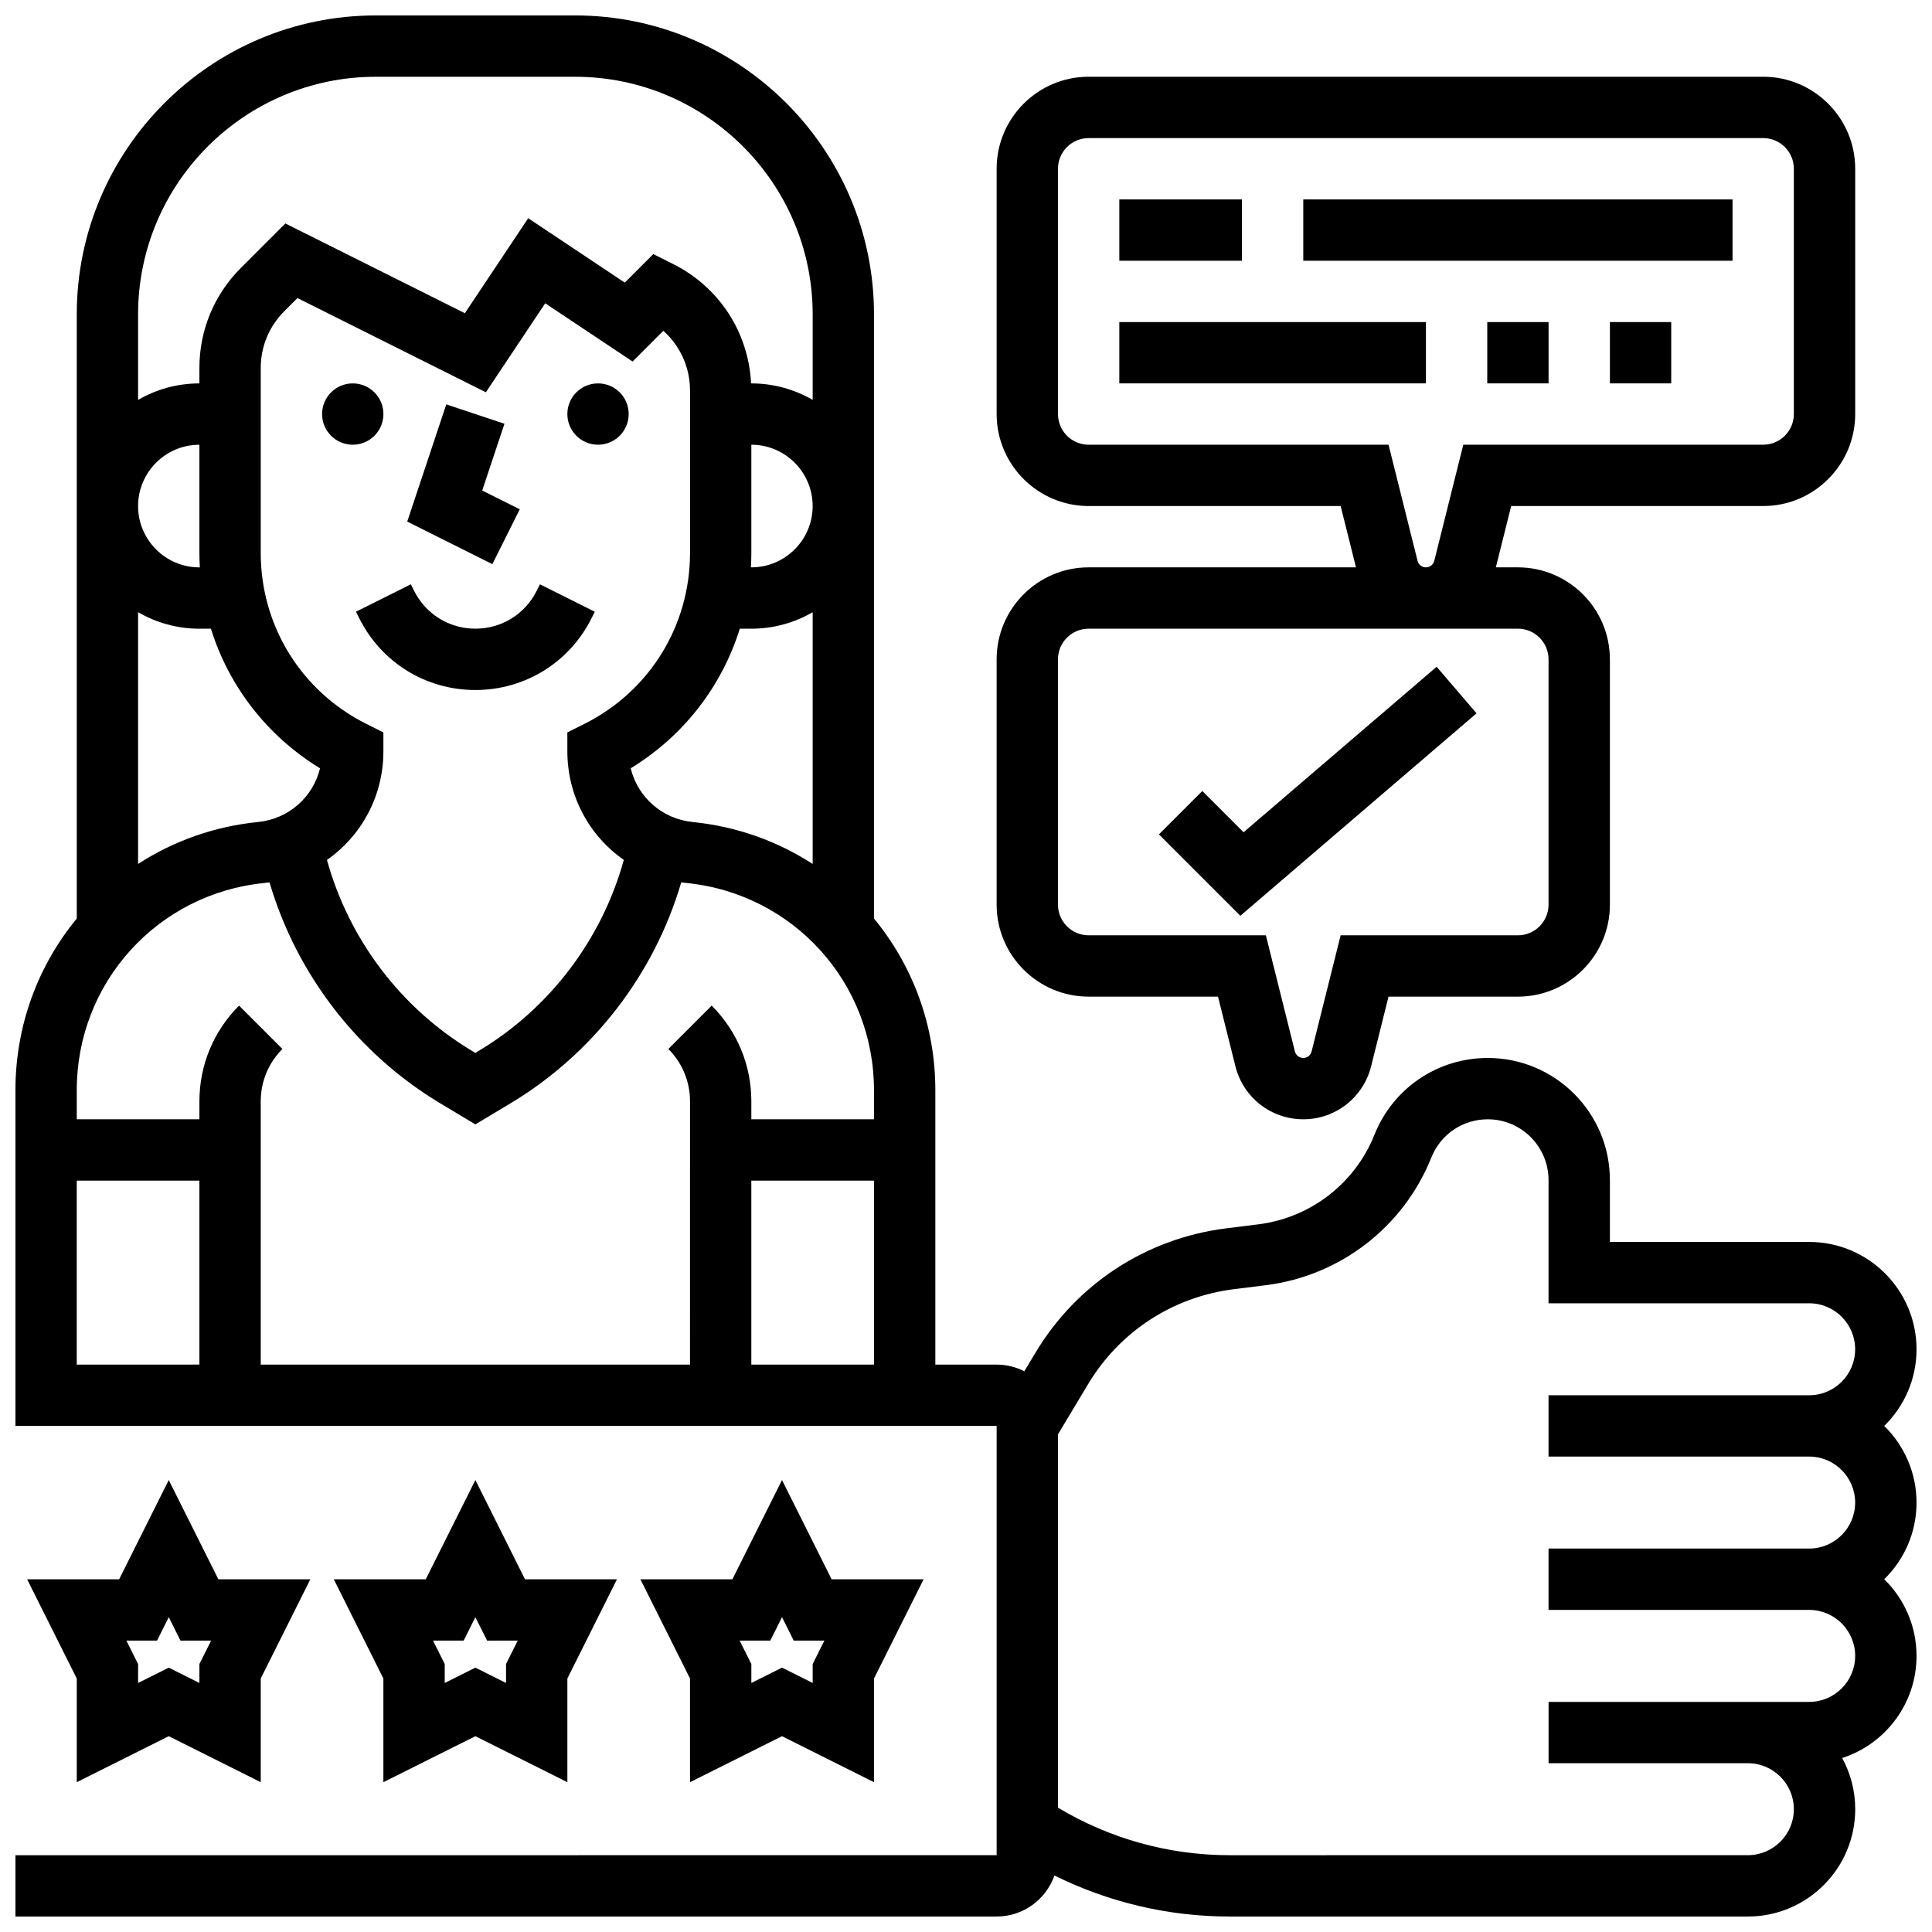
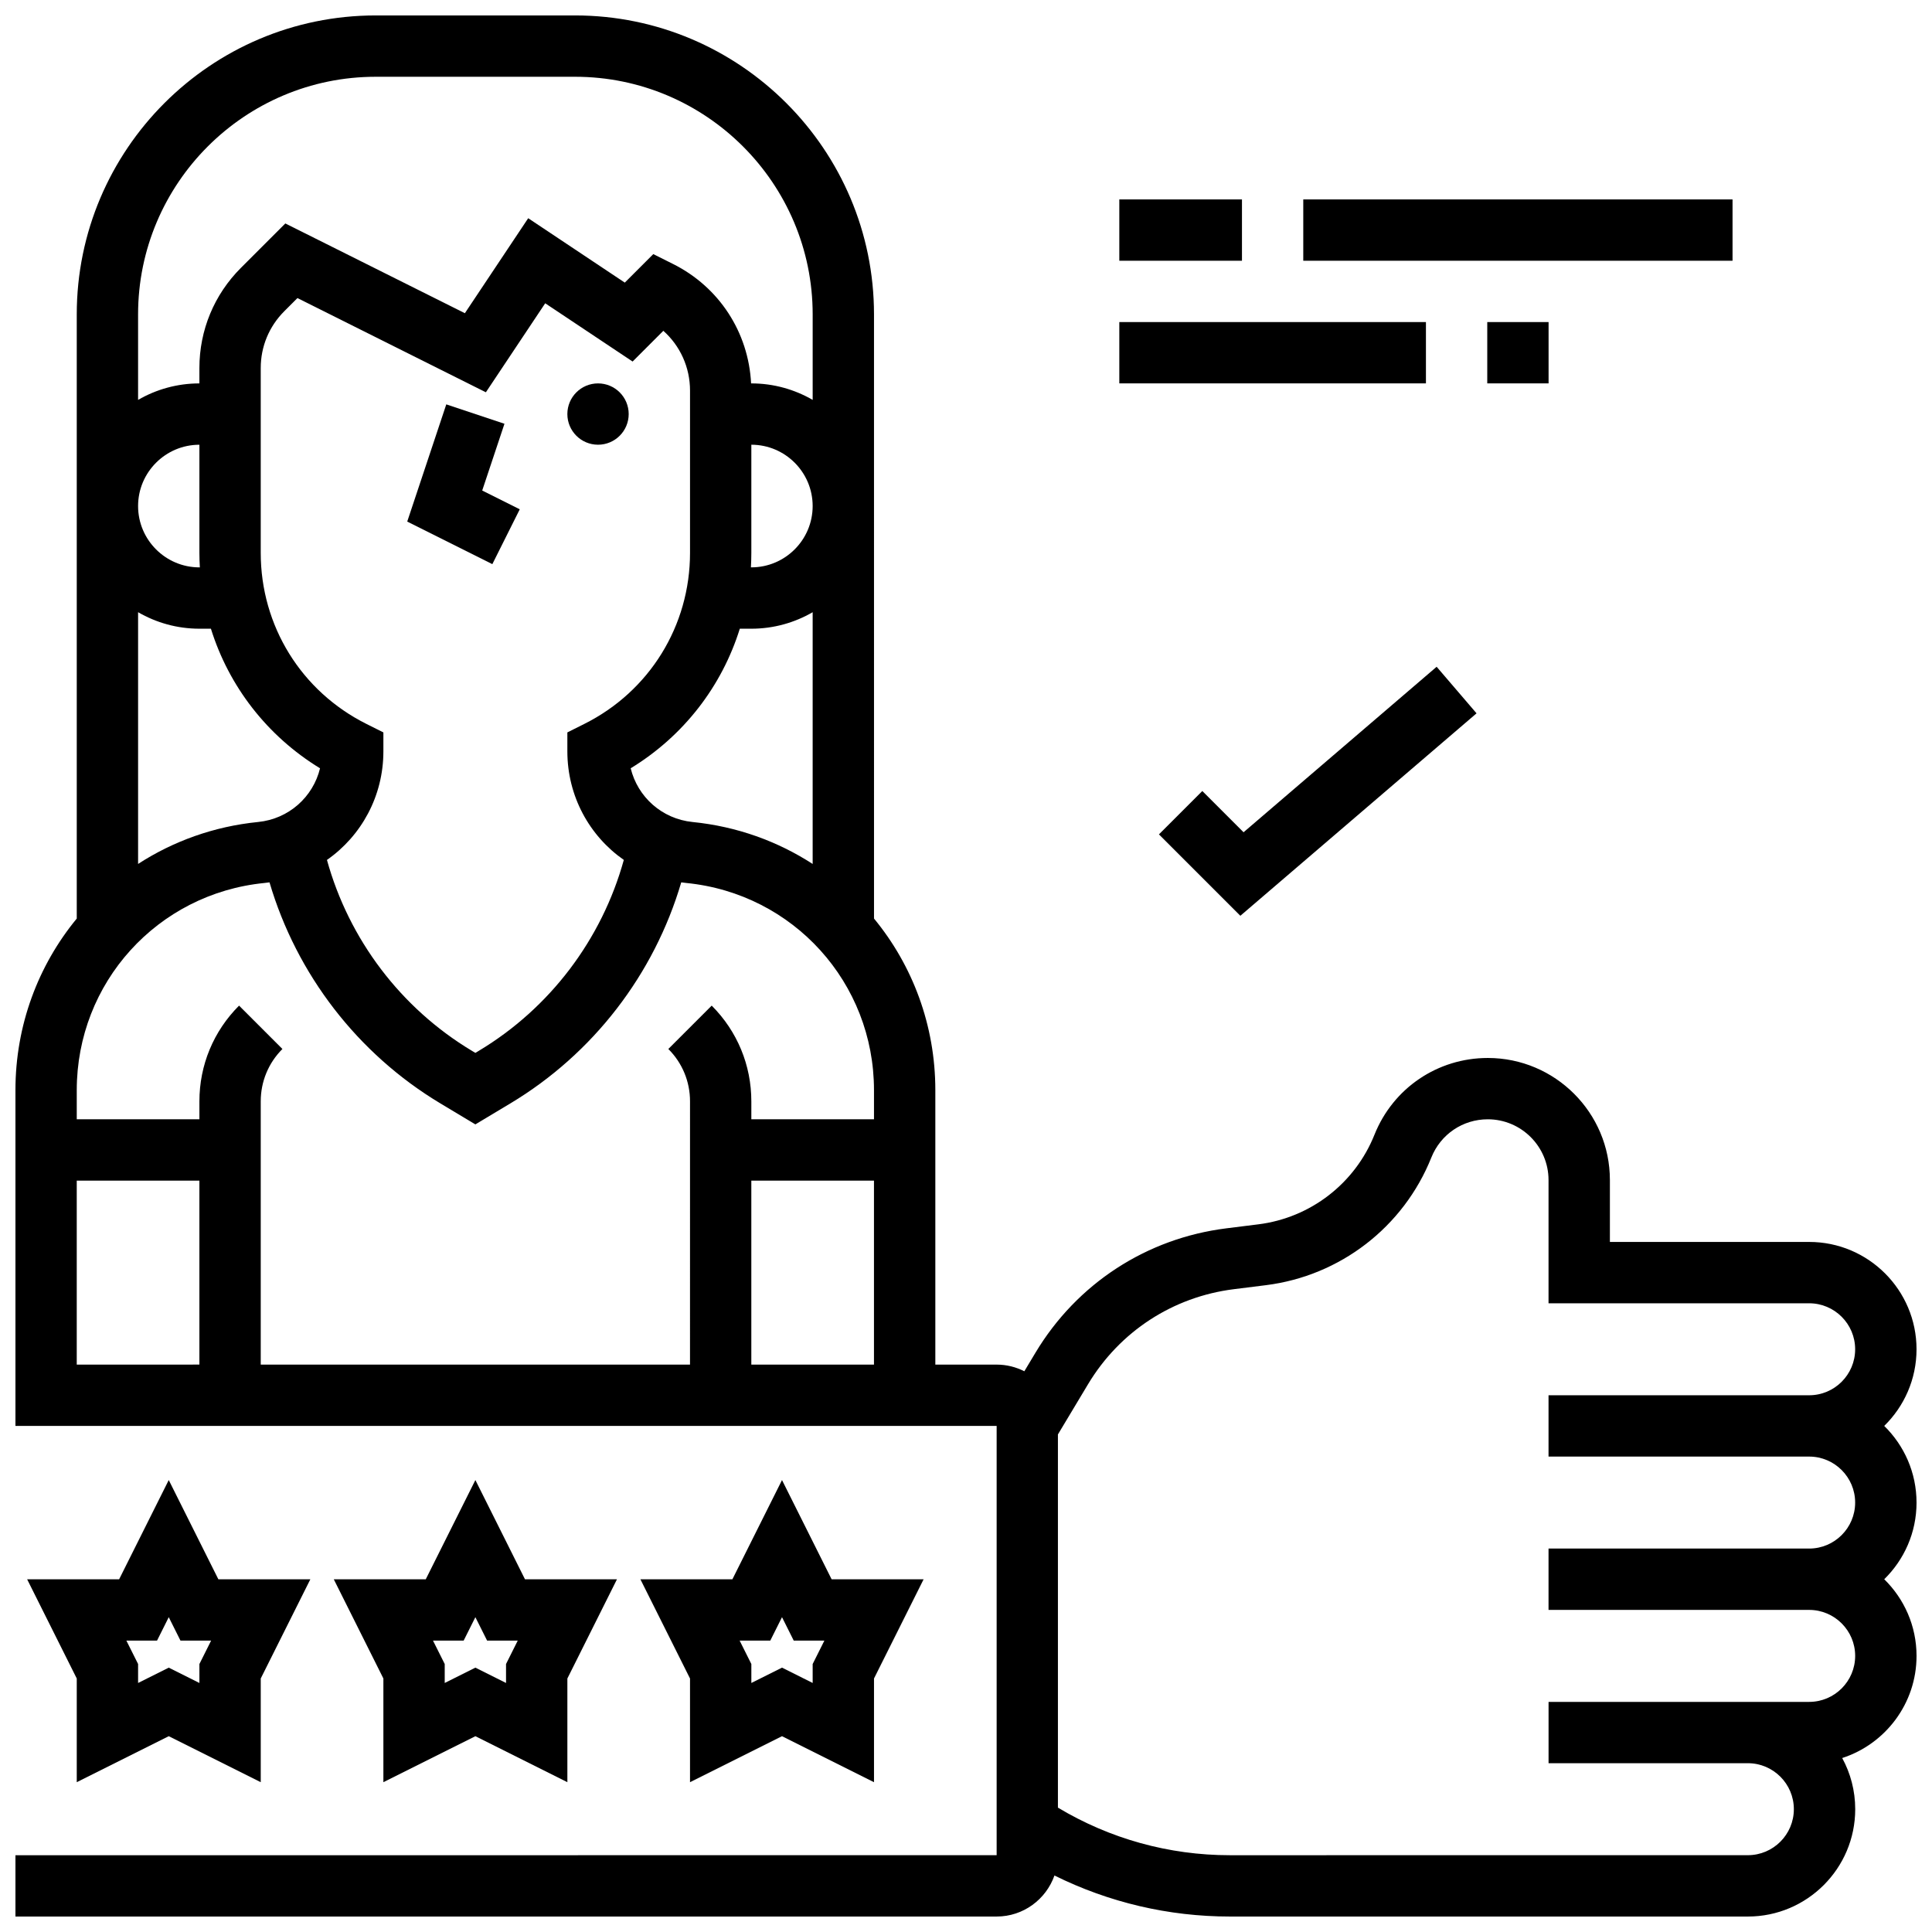
<svg xmlns="http://www.w3.org/2000/svg" width="800px" height="800px" version="1.1" viewBox="144 144 512 512">
  <defs>
    <clipPath id="a">
      <path d="m148.09 148.09h503.81v503.81h-503.81z" />
    </clipPath>
  </defs>
  <path d="m188.72 604.11 24.379 12.188v-27.48l13.148-26.293h-24.379l-13.148-26.297-13.148 26.297h-24.379l13.148 26.293v27.48zm-3.102-25.336 3.102-6.207 3.106 6.207h8.125l-3.106 6.207v5.023l-8.125-4.062-8.125 4.062v-5.023l-3.106-6.207z" />
  <path d="m269.98 604.11 24.379 12.188v-27.48l13.145-26.293h-24.379l-13.145-26.297-13.148 26.297h-24.379l13.148 26.293v27.48zm-3.106-25.336 3.106-6.207 3.106 6.207h8.125l-3.106 6.207v5.023l-8.125-4.062-8.125 4.062v-5.023l-3.106-6.207z" />
  <path d="m351.24 604.11 24.379 12.188v-27.48l13.148-26.293h-24.379l-13.148-26.297-13.148 26.297h-24.379l13.148 26.293v27.48zm-3.106-25.336 3.106-6.207 3.106 6.207h8.125l-3.106 6.207v5.023l-8.125-4.062-8.125 4.062v-5.023l-3.106-6.207z" />
  <g clip-path="url(#a)">
    <path d="m651.9 542.2c0-7.953-3.285-15.148-8.562-20.316 5.277-5.168 8.562-12.363 8.562-20.316 0-15.684-12.758-28.441-28.441-28.441h-52.82v-16.402c0.004-17.836-14.512-32.352-32.352-32.352-13.309 0-25.098 7.984-30.039 20.336-5.168 12.922-16.957 22.023-30.77 23.75l-8.473 1.059c-21.172 2.644-39.609 14.66-50.59 32.953l-2.957 4.93c-2.207-1.121-4.695-1.766-7.336-1.766h-16.25v-72.727c0-17.242-6.055-33.105-16.25-45.48l-0.004-160.11c0-43.688-35.539-79.227-79.227-79.227h-52.82c-43.688 0-79.23 35.543-79.23 79.227v160.11c-10.195 12.379-16.25 28.242-16.25 45.48v88.98h260.03v113.76l-260.03 0.004v16.25h260.03c7.074 0 13.09-4.551 15.32-10.875 14.398 7.137 30.238 10.875 46.48 10.875h137.29c15.684 0 28.441-12.758 28.441-28.441 0-4.91-1.25-9.531-3.449-13.566 11.418-3.695 19.699-14.426 19.699-27.062 0-7.953-3.285-15.148-8.562-20.316 5.277-5.164 8.562-12.359 8.562-20.312zm-454.94-247.84h-0.117c-8.961 0-16.25-7.293-16.25-16.25 0-8.961 7.293-16.25 16.25-16.25v28.668c0 1.281 0.043 2.562 0.117 3.832zm-0.117 16.254h3.051c4.766 15.289 14.914 28.445 28.918 36.992-1.844 7.602-8.285 13.422-16.406 14.23-11.73 1.172-22.535 5.109-31.812 11.117v-66.715c4.785 2.777 10.336 4.375 16.25 4.375zm44.266 25.234c-17.277-8.637-28.012-26.004-28.012-45.324v-48.992c0-5.684 2.215-11.023 6.231-15.043l3.5-3.5 49.934 24.969 15.723-23.586 23.16 15.438 8.145-8.145c4.457 3.969 7.074 9.676 7.074 15.855v43c0 19.316-10.734 36.684-28.012 45.324l-4.496 2.25v5.023c0 11.875 5.852 22.418 14.961 28.77-5.828 21.059-19.578 39.281-38.418 50.586l-0.918 0.555-0.918-0.551c-18.844-11.305-32.594-29.531-38.418-50.586 9.105-6.356 14.957-16.898 14.957-28.773v-5.023zm70.031 11.754c14.008-8.543 24.152-21.703 28.918-36.992l3.055 0.004c5.918 0 11.465-1.598 16.25-4.371v66.715c-9.277-6.008-20.082-9.945-31.816-11.117-8.117-0.816-14.559-6.637-16.406-14.238zm31.973-57.078v-28.668c8.961 0 16.25 7.293 16.25 16.25 0 8.961-7.293 16.25-16.25 16.25h-0.113c0.07-1.266 0.113-2.547 0.113-3.832zm-99.543-126.18h52.82c34.727 0 62.977 28.25 62.977 62.977v22.656c-4.789-2.773-10.336-4.371-16.254-4.371h-0.066c-0.676-13.527-8.457-25.535-20.676-31.645l-5.238-2.621-7.555 7.555-25.598-17.066-16.781 25.172-47.582-23.785-11.781 11.781c-7.086 7.09-10.992 16.512-10.992 26.535v4.074c-5.918 0-11.465 1.598-16.25 4.371v-22.656c0-34.723 28.25-62.977 62.977-62.977zm-29.543 213.66c0.469-0.047 0.93-0.109 1.395-0.172 7.18 24.375 23.34 45.414 45.277 58.578l9.281 5.566 9.281-5.566c21.938-13.164 38.098-34.203 45.277-58.578 0.461 0.062 0.926 0.125 1.395 0.172 28.324 2.832 49.684 26.434 49.684 54.898v7.723h-32.504v-4.762c0-9.582-3.731-18.59-10.504-25.363l-11.492 11.492c3.707 3.703 5.746 8.629 5.746 13.871l-0.004 69.77h-113.76v-69.77c0-5.238 2.039-10.168 5.746-13.871l-11.492-11.492c-6.773 6.777-10.508 15.781-10.508 25.363v4.762h-32.504v-7.719c0-28.469 21.363-52.07 49.688-54.902zm-49.688 78.871h32.504v48.754l-32.504 0.004zm178.77 48.758v-48.754h32.504v48.754zm276.28 65.008h4.062c6.723 0 12.188 5.469 12.188 12.188 0 6.723-5.469 12.188-12.188 12.188h-69.066v16.25h52.816c6.723 0 12.188 5.469 12.188 12.188 0 6.723-5.469 12.188-12.188 12.188l-137.29 0.008c-16.129 0-31.785-4.356-45.551-12.613v-98.898l7.981-13.305c8.391-13.984 22.484-23.168 38.668-25.191l8.473-1.059c19.68-2.461 36.477-15.426 43.844-33.84 2.461-6.148 8.328-10.121 14.949-10.121 8.879 0 16.102 7.223 16.102 16.102v32.656h69.07c6.723 0 12.188 5.469 12.188 12.188 0 6.723-5.469 12.188-12.188 12.188h-69.07v16.25h69.07c6.723 0 12.188 5.469 12.188 12.188 0 6.723-5.469 12.188-12.188 12.188h-69.07v16.25z" />
  </g>
  <path d="m440.63 196.85h32.504v16.25h-32.504z" />
  <path d="m489.38 196.85h113.76v16.25h-113.76z" />
  <path d="m440.63 229.35h81.258v16.25h-81.258z" />
  <path d="m538.14 229.35h16.25v16.25h-16.25z" />
-   <path d="m570.64 229.35h16.25v16.25h-16.25z" />
-   <path d="m432.5 408.12h34.285l4.617 18.469c2.066 8.262 9.457 14.035 17.977 14.035 8.52 0 15.914-5.773 17.98-14.039l4.617-18.465h34.285c13.441 0 24.379-10.934 24.379-24.379v-65.008c0-13.441-10.938-24.379-24.379-24.379h-5.844l4.062-16.25h66.789c13.441 0 24.379-10.938 24.379-24.379v-65.008c0-13.441-10.938-24.379-24.379-24.379h-178.77c-13.441 0-24.379 10.938-24.379 24.379v65.008c0 13.441 10.938 24.379 24.379 24.379h66.789l4.062 16.25h-70.852c-13.441 0-24.379 10.934-24.379 24.379v65.008c0 13.441 10.938 24.379 24.379 24.379zm87.168-115.49-7.691-30.777h-79.477c-4.481 0-8.125-3.644-8.125-8.125l-0.004-65.008c0-4.481 3.644-8.125 8.125-8.125h178.77c4.481 0 8.125 3.644 8.125 8.125v65.008c0 4.481-3.644 8.125-8.125 8.125h-79.477l-7.691 30.773c-0.254 1.02-1.164 1.73-2.215 1.73-1.047 0-1.957-0.711-2.215-1.727zm-95.297 26.105c0-4.481 3.644-8.125 8.125-8.125h113.76c4.481 0 8.125 3.644 8.125 8.125v65.008c0 4.481-3.644 8.125-8.125 8.125h-46.973l-7.691 30.773c-0.254 1.02-1.164 1.73-2.215 1.73-1.047 0-1.961-0.711-2.215-1.727l-7.691-30.777h-46.973c-4.481 0-8.125-3.644-8.125-8.125z" />
  <path d="m535.3 333.04-10.574-12.34-51.168 43.859-10.934-10.934-11.492 11.492 21.574 21.574z" />
-   <path d="m245.61 253.73c0 4.488-3.637 8.125-8.125 8.125s-8.129-3.637-8.129-8.125 3.641-8.125 8.129-8.125 8.125 3.637 8.125 8.125" />
  <path d="m310.61 253.73c0 4.488-3.637 8.125-8.125 8.125s-8.129-3.637-8.129-8.125 3.641-8.125 8.129-8.125 8.125 3.637 8.125 8.125" />
-   <path d="m269.98 326.86c13.125 0 24.922-7.293 30.789-19.027l0.859-1.715-14.535-7.269-0.859 1.715c-3.098 6.195-9.324 10.043-16.25 10.043s-13.152-3.848-16.25-10.047l-0.859-1.715-14.535 7.269 0.859 1.715c5.859 11.742 17.656 19.031 30.781 19.031z" />
  <path d="m281.74 278.97-9.949-4.977 5.898-17.691-15.418-5.141-10.352 31.066 22.555 11.277z" />
</svg>